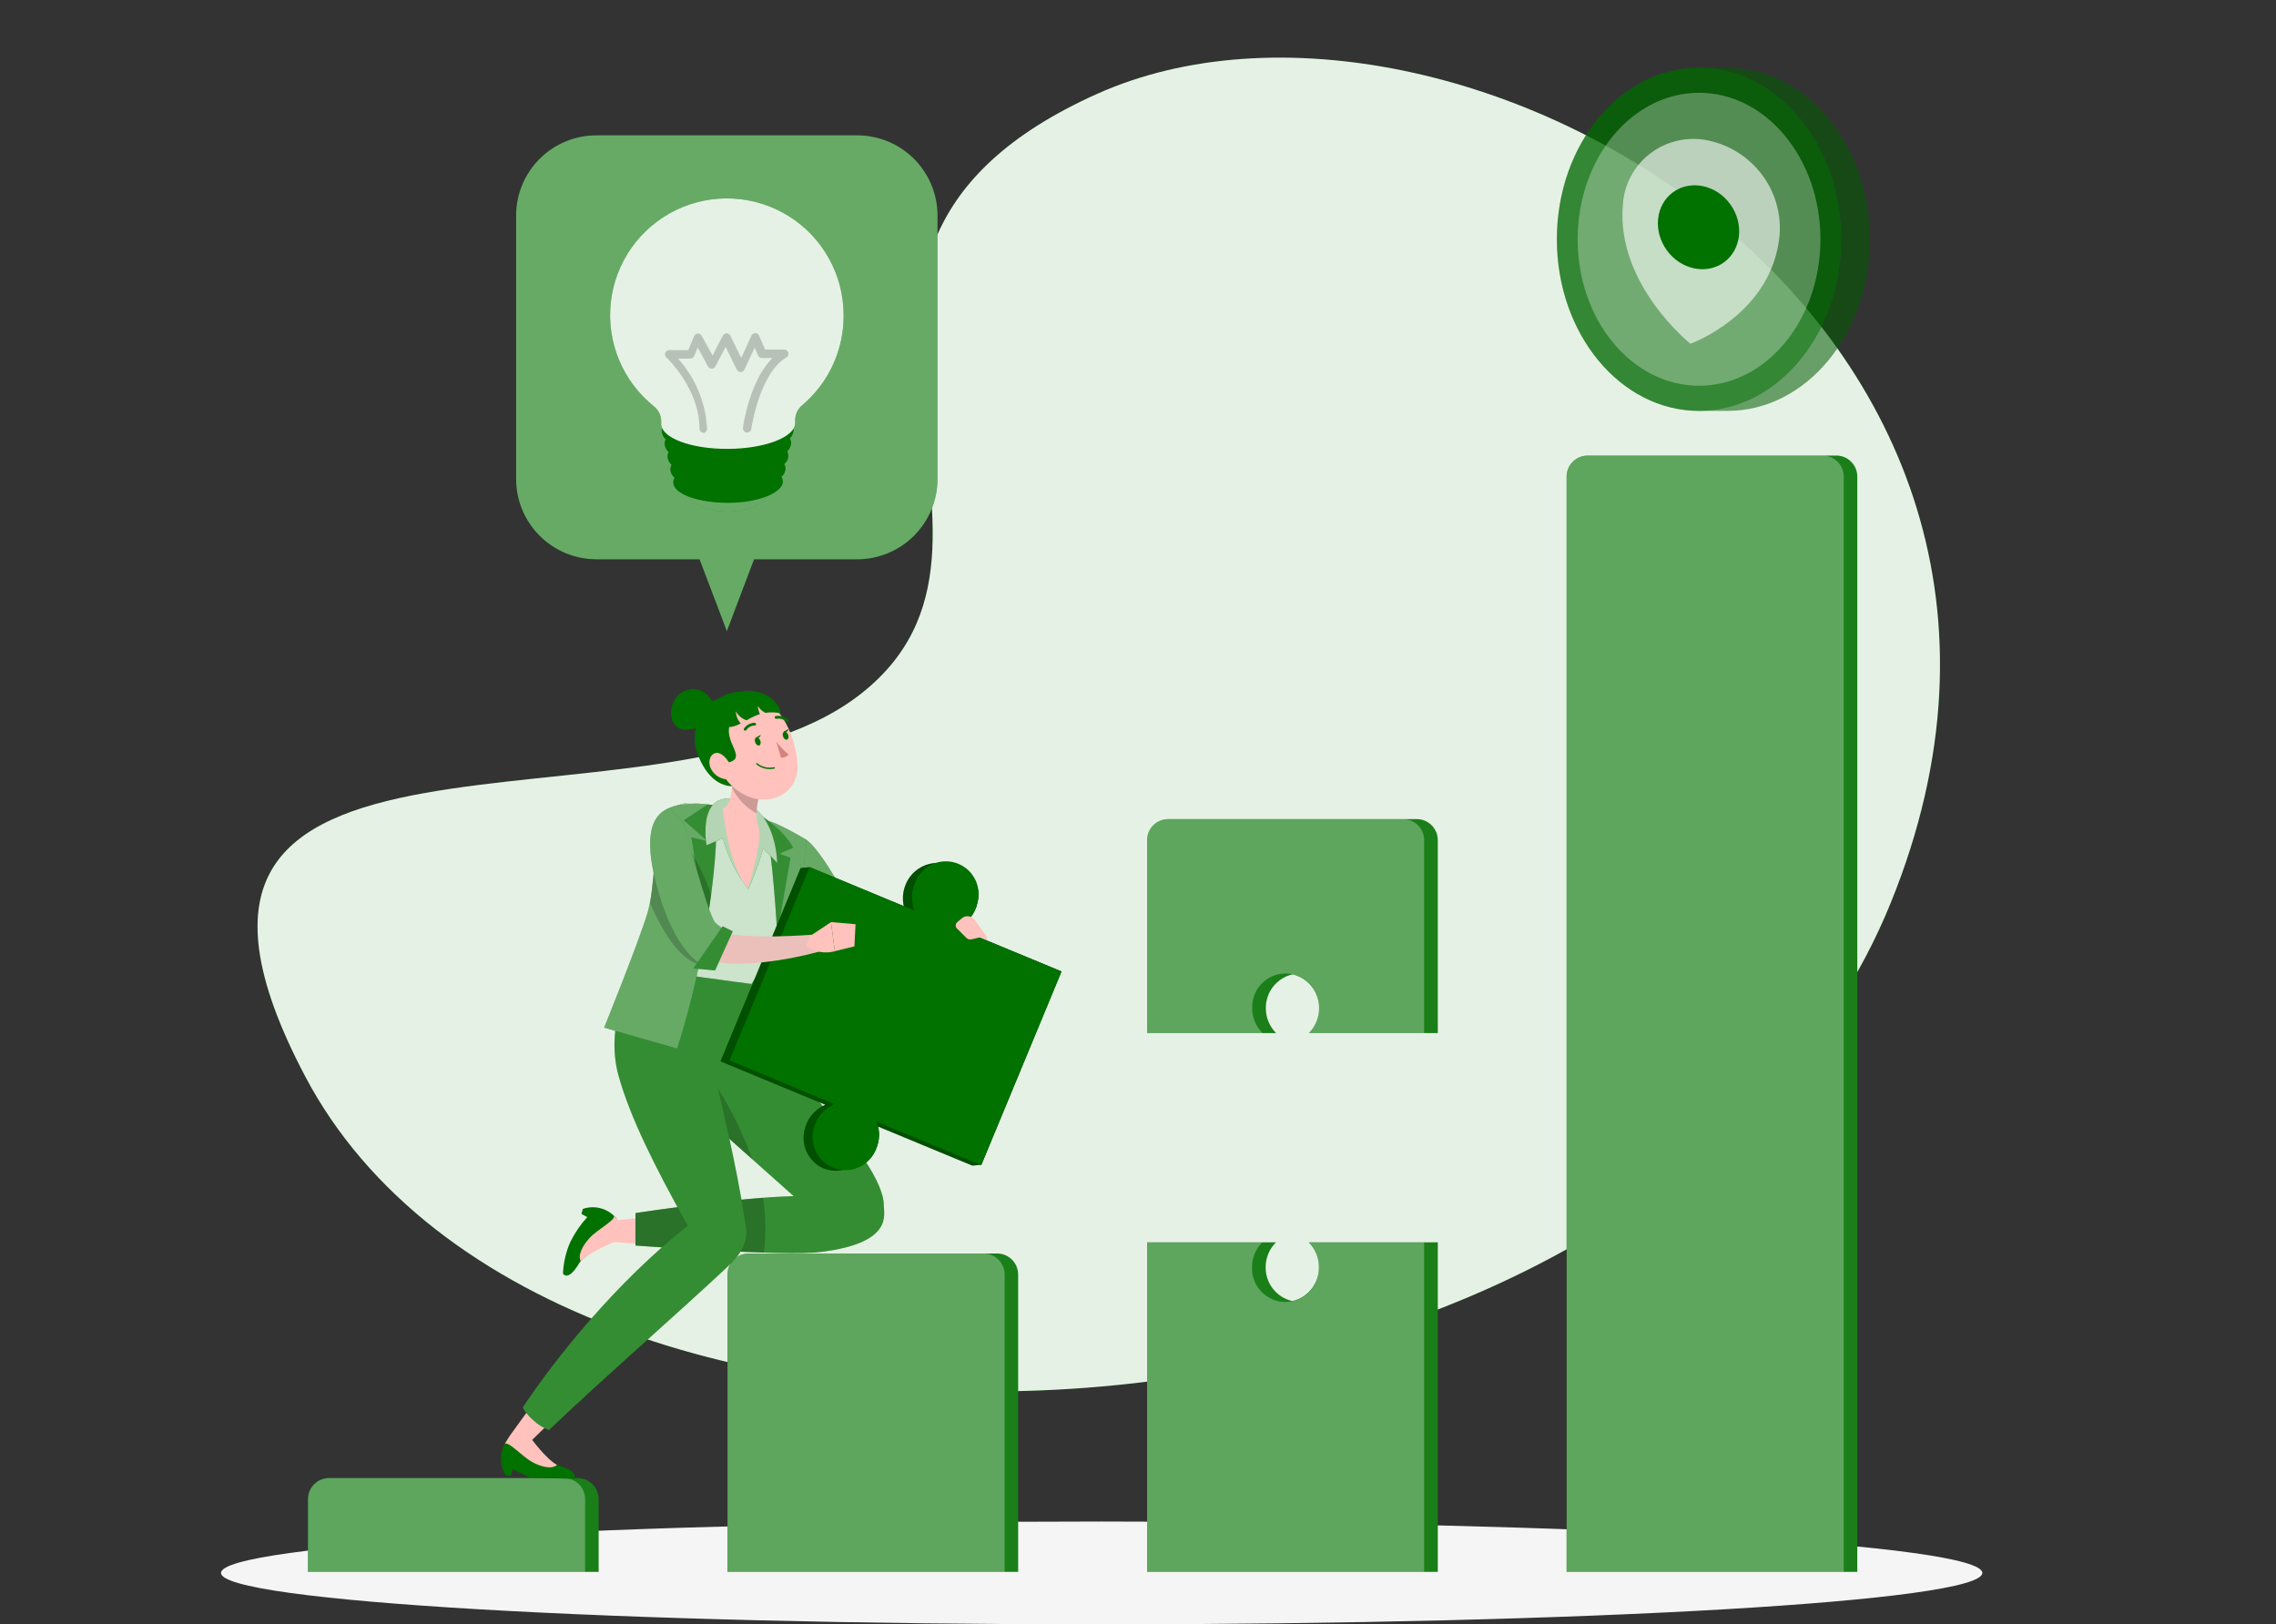
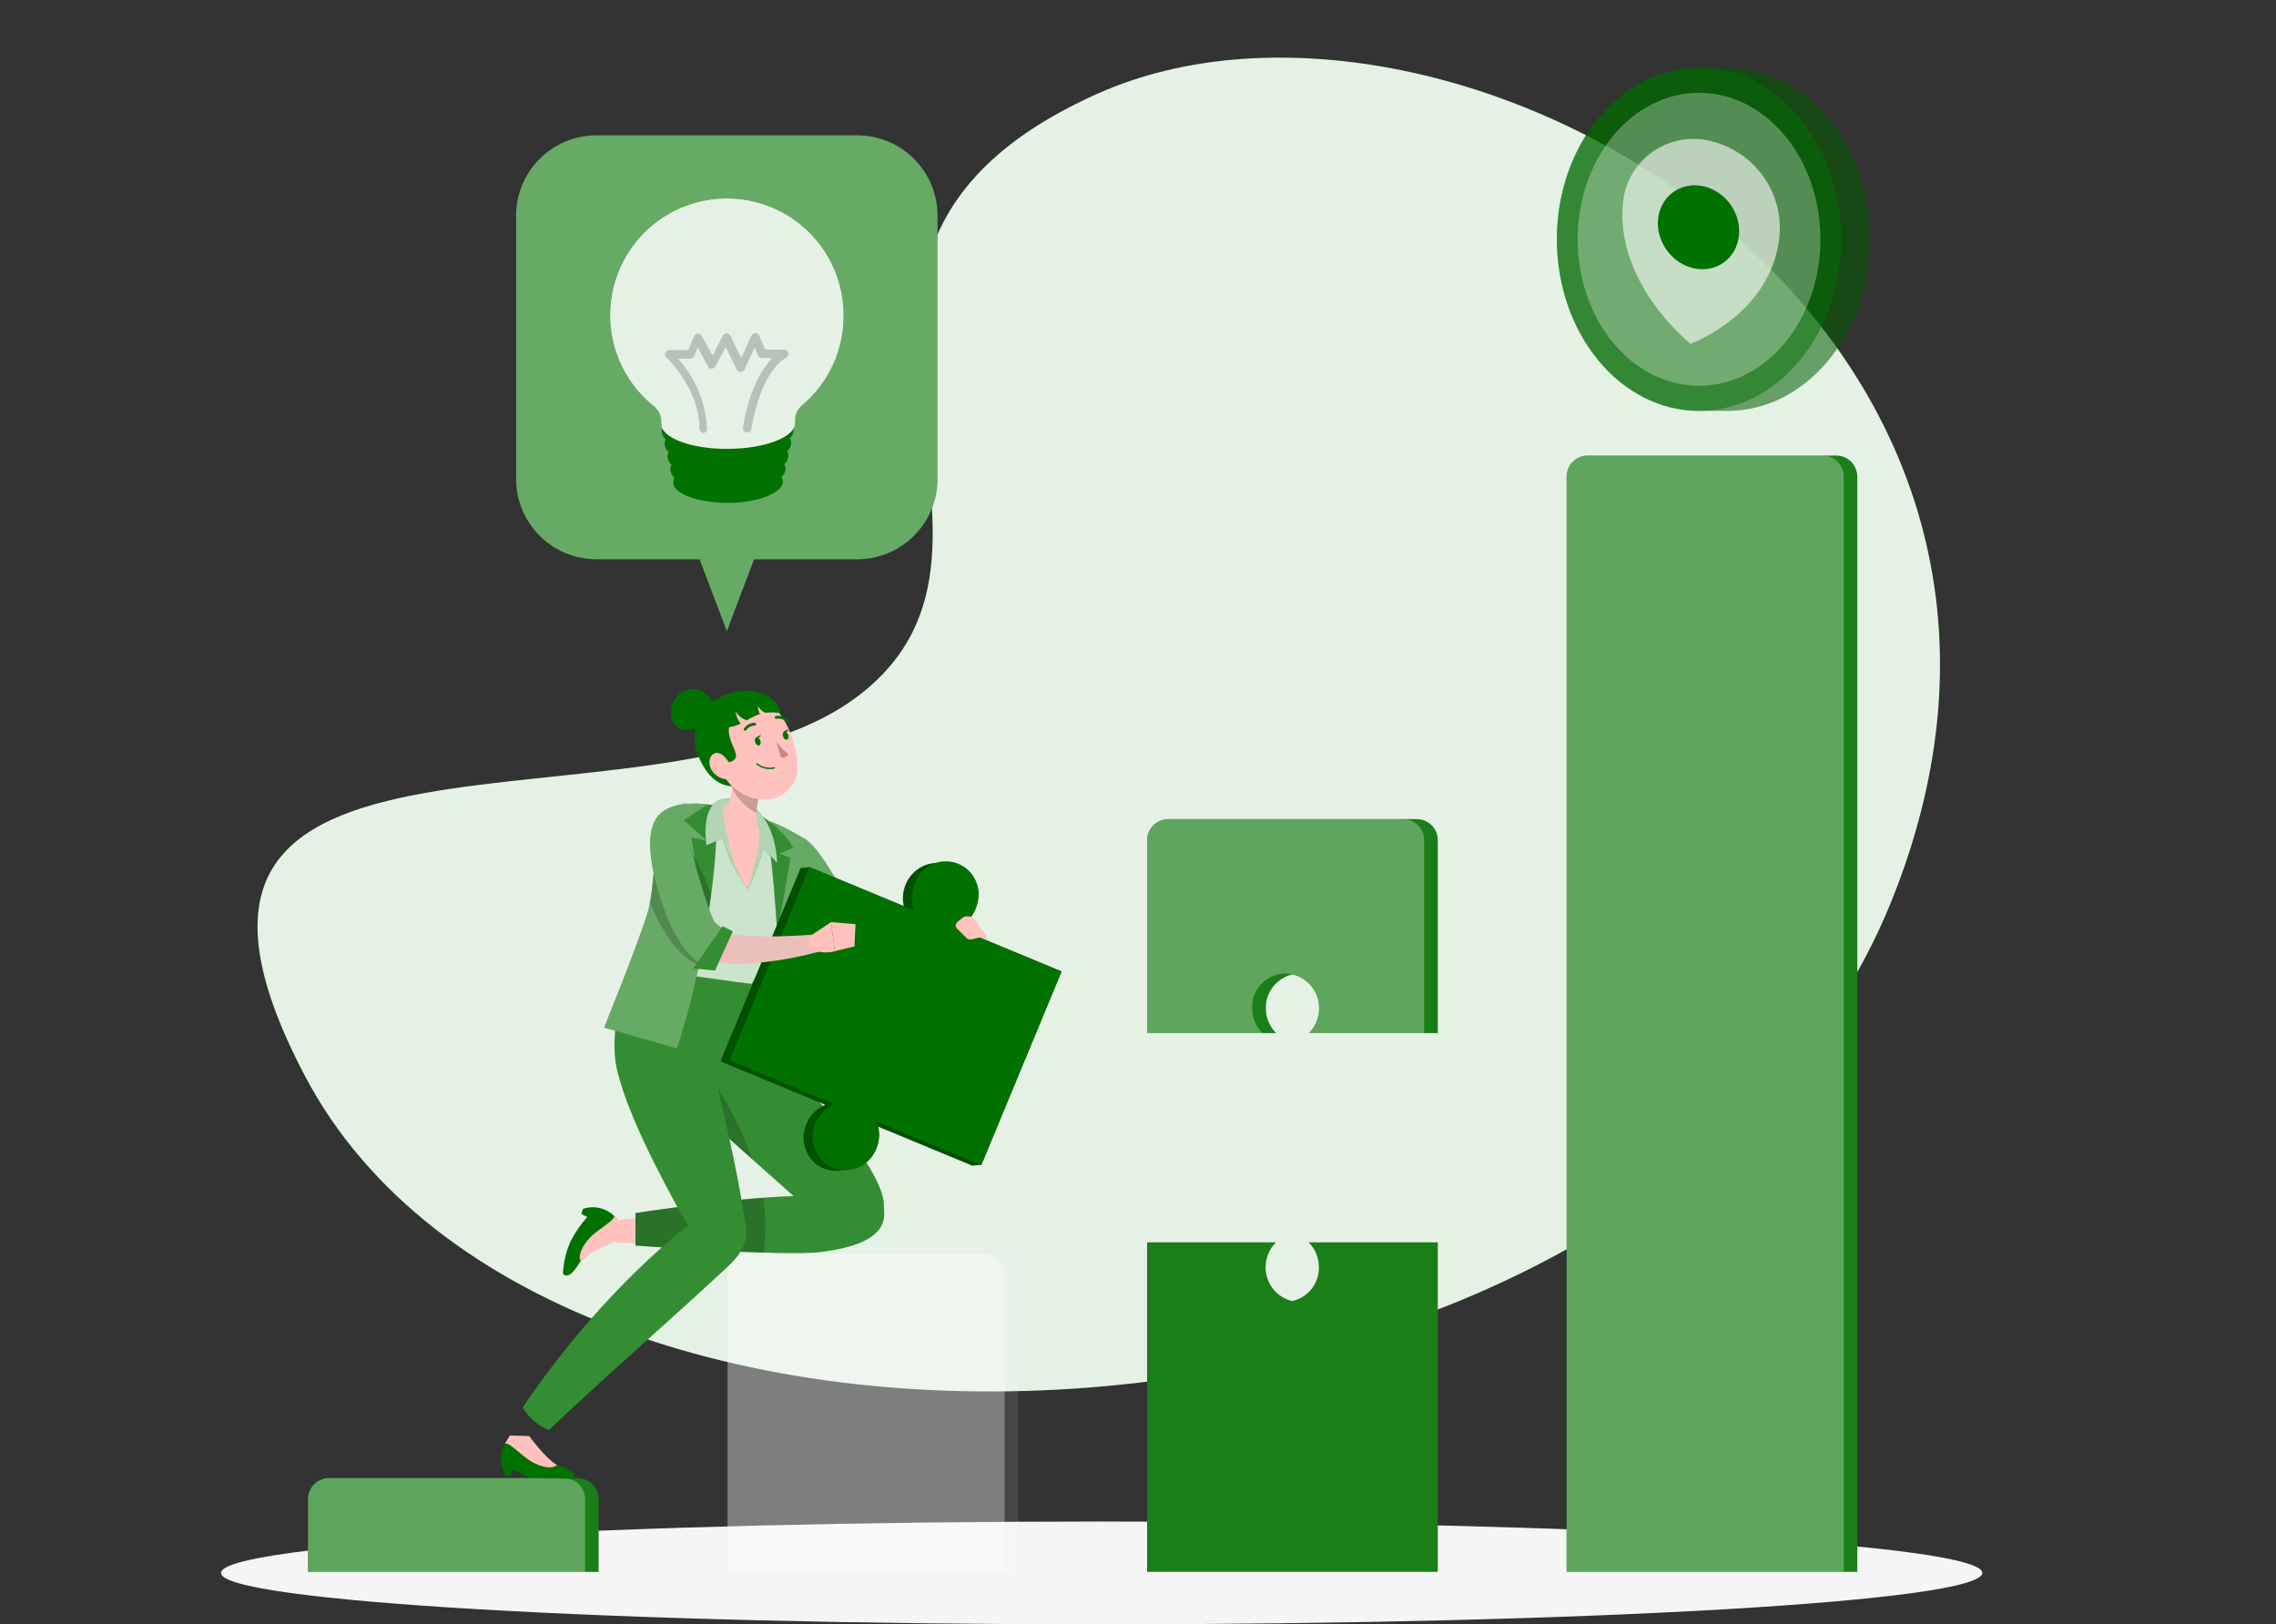
<svg xmlns="http://www.w3.org/2000/svg" width="269" height="192" viewBox="0 0 269 192" fill="none">
  <rect x="0" y="0" width="269" height="192" fill="#333333" stroke="none" />
  <path d="M129.6 11.127C87.443 30.093 125.708 63.897 101.368 82.305C77.028 100.713 10.849 79.433 36.079 127.243C65.712 183.4 195.485 175.595 223.464 106.72C251.443 37.845 171.757 -7.839 129.6 11.127Z" fill="#017100" />
  <path opacity="0.9" d="M129.6 11.127C87.443 30.093 125.708 63.897 101.368 82.305C77.028 100.713 10.849 79.433 36.079 127.243C65.712 183.4 195.485 175.595 223.464 106.72C251.443 37.845 171.757 -7.839 129.6 11.127Z" fill="white" />
  <path d="M130.207 192C187.691 192 234.292 189.279 234.292 185.923C234.292 182.567 187.691 179.846 130.207 179.846C72.722 179.846 26.121 182.567 26.121 185.923C26.121 189.279 72.722 192 130.207 192Z" fill="#F5F5F5" />
  <path d="M217.011 53.848H187.647C186.986 53.848 186.353 54.11 185.886 54.577C185.418 55.044 185.156 55.678 185.156 56.339V185.794H219.513V56.339C219.514 56.01 219.449 55.685 219.324 55.382C219.198 55.079 219.014 54.803 218.781 54.572C218.549 54.34 218.272 54.157 217.969 54.033C217.665 53.908 217.339 53.846 217.011 53.848Z" fill="#017100" />
  <path opacity="0.1" d="M217.011 53.848H187.647C186.986 53.848 186.353 54.11 185.886 54.577C185.418 55.044 185.156 55.678 185.156 56.339V185.794H219.513V56.339C219.514 56.01 219.449 55.685 219.324 55.382C219.198 55.079 219.014 54.803 218.781 54.572C218.549 54.34 218.272 54.157 217.969 54.033C217.665 53.908 217.339 53.846 217.011 53.848Z" fill="white" />
  <path opacity="0.3" d="M187.647 53.848H215.422C216.083 53.848 216.716 54.11 217.184 54.578C217.651 55.045 217.913 55.678 217.913 56.339V185.794H185.167V56.339C185.167 55.68 185.428 55.048 185.892 54.581C186.357 54.114 186.988 53.851 187.647 53.848Z" fill="white" />
  <path d="M167.43 96.821H138.044C137.387 96.826 136.759 97.091 136.297 97.558C135.834 98.025 135.575 98.655 135.575 99.312V122.111H150.821C150.434 121.725 150.128 121.266 149.919 120.761C149.711 120.256 149.605 119.715 149.608 119.169C149.597 118.243 149.903 117.34 150.477 116.613C151.05 115.885 151.856 115.376 152.759 115.17C153.661 115.376 154.466 115.885 155.039 116.613C155.611 117.341 155.917 118.243 155.905 119.169C155.908 119.715 155.803 120.256 155.595 120.761C155.388 121.266 155.083 121.725 154.697 122.111H169.932V99.312C169.933 98.984 169.868 98.658 169.743 98.355C169.617 98.052 169.433 97.777 169.2 97.545C168.967 97.313 168.691 97.13 168.388 97.006C168.084 96.882 167.758 96.819 167.43 96.821Z" fill="#017100" />
  <path d="M156.286 146.848H154.675C155.061 147.234 155.366 147.693 155.574 148.198C155.781 148.703 155.886 149.244 155.883 149.789C155.895 150.715 155.59 151.617 155.017 152.345C154.445 153.073 153.64 153.583 152.737 153.789C151.834 153.583 151.029 153.073 150.455 152.346C149.882 151.618 149.575 150.716 149.586 149.789C149.584 149.243 149.69 148.702 149.898 148.197C150.106 147.692 150.413 147.233 150.799 146.848H135.575V185.794H169.932V146.848H156.286Z" fill="#017100" />
  <path opacity="0.1" d="M167.43 96.821H138.044C137.387 96.826 136.759 97.091 136.297 97.558C135.834 98.025 135.575 98.655 135.575 99.312V122.111H150.821C150.434 121.725 150.128 121.266 149.919 120.761C149.711 120.256 149.605 119.715 149.608 119.169C149.597 118.243 149.903 117.34 150.477 116.613C151.05 115.885 151.856 115.376 152.759 115.17C153.661 115.376 154.466 115.885 155.039 116.613C155.611 117.341 155.917 118.243 155.905 119.169C155.908 119.715 155.803 120.256 155.595 120.761C155.388 121.266 155.083 121.725 154.697 122.111H169.932V99.312C169.933 98.984 169.868 98.658 169.743 98.355C169.617 98.052 169.433 97.777 169.2 97.545C168.967 97.313 168.691 97.13 168.388 97.006C168.084 96.882 167.758 96.819 167.43 96.821Z" fill="white" />
  <path opacity="0.1" d="M156.286 146.848H154.675C155.061 147.234 155.366 147.693 155.574 148.198C155.781 148.703 155.886 149.244 155.883 149.789C155.895 150.715 155.59 151.617 155.017 152.345C154.445 153.073 153.64 153.583 152.737 153.789C151.834 153.583 151.029 153.073 150.455 152.346C149.882 151.618 149.575 150.716 149.586 149.789C149.584 149.243 149.69 148.702 149.898 148.197C150.106 147.692 150.413 147.233 150.799 146.848H135.575V185.794H169.932V146.848H156.286Z" fill="white" />
-   <path opacity="0.3" d="M154.675 146.848C155.061 147.234 155.366 147.693 155.574 148.198C155.781 148.703 155.886 149.244 155.883 149.789C155.903 150.321 155.815 150.851 155.625 151.348C155.435 151.844 155.147 152.298 154.778 152.681C154.409 153.064 153.966 153.368 153.477 153.576C152.988 153.784 152.461 153.892 151.929 153.892C151.398 153.892 150.871 153.784 150.382 153.576C149.892 153.368 149.45 153.064 149.081 152.681C148.712 152.298 148.424 151.844 148.234 151.348C148.044 150.851 147.956 150.321 147.976 149.789C147.973 149.243 148.079 148.702 148.287 148.197C148.496 147.692 148.802 147.233 149.189 146.848H135.575V185.794H168.321V146.848H154.675Z" fill="white" />
  <path opacity="0.3" d="M135.575 99.312V122.111H149.21C148.824 121.725 148.517 121.266 148.309 120.761C148.101 120.256 147.995 119.715 147.997 119.169C147.978 118.637 148.065 118.107 148.255 117.611C148.445 117.114 148.733 116.66 149.102 116.278C149.471 115.895 149.914 115.59 150.403 115.382C150.893 115.174 151.419 115.067 151.951 115.067C152.483 115.067 153.009 115.174 153.498 115.382C153.988 115.59 154.43 115.895 154.799 116.278C155.169 116.66 155.457 117.114 155.647 117.611C155.836 118.107 155.924 118.637 155.905 119.169C155.908 119.715 155.803 120.256 155.595 120.761C155.388 121.266 155.083 121.725 154.697 122.111H168.321V99.312C168.322 98.985 168.258 98.661 168.134 98.359C168.009 98.057 167.826 97.782 167.595 97.551C167.364 97.319 167.09 97.136 166.788 97.01C166.486 96.885 166.163 96.821 165.836 96.821H138.044C137.387 96.826 136.759 97.091 136.297 97.558C135.834 98.024 135.575 98.655 135.575 99.312Z" fill="white" />
  <path d="M101.321 16H70.495C69.249 15.998 68.014 16.242 66.862 16.718C65.71 17.194 64.664 17.892 63.782 18.773C62.9 19.654 62.2 20.7 61.723 21.851C61.246 23.003 61 24.237 61 25.483V56.612C61 59.128 61.999 61.541 63.777 63.322C65.555 65.102 67.967 66.104 70.483 66.107H82.682L85.908 74.596L89.121 66.107H101.321C103.837 66.104 106.249 65.102 108.027 63.322C109.805 61.541 110.804 59.128 110.804 56.612V25.459C110.797 22.948 109.795 20.542 108.018 18.769C106.24 16.996 103.832 16 101.321 16Z" fill="#017100" />
  <path opacity="0.4" d="M101.321 16H70.495C69.249 15.998 68.014 16.242 66.862 16.718C65.71 17.194 64.664 17.892 63.782 18.773C62.9 19.654 62.2 20.7 61.723 21.851C61.246 23.003 61 24.237 61 25.483V56.612C61 59.128 61.999 61.541 63.777 63.322C65.555 65.102 67.967 66.104 70.483 66.107H82.682L85.908 74.596L89.121 66.107H101.321C103.837 66.104 106.249 65.102 108.027 63.322C109.805 61.541 110.804 59.128 110.804 56.612V25.459C110.797 22.948 109.795 20.542 108.018 18.769C106.24 16.996 103.832 16 101.321 16Z" fill="white" />
  <path d="M86.061 60.473C88.894 60.453 91.181 59.078 91.169 57.404C91.156 55.73 88.85 54.389 86.017 54.41C83.184 54.431 80.898 55.805 80.91 57.479C80.922 59.154 83.229 60.494 86.061 60.473Z" fill="#017100" />
  <path opacity="0.4" d="M86.061 60.473C88.894 60.453 91.181 59.078 91.169 57.404C91.156 55.73 88.85 54.389 86.017 54.41C83.184 54.431 80.898 55.805 80.91 57.479C80.922 59.154 83.229 60.494 86.061 60.473Z" fill="white" />
  <path d="M93.353 51.822C93.626 51.556 93.787 51.196 93.802 50.815C93.802 49.178 90.285 47.868 85.98 47.905C81.675 47.941 78.195 49.287 78.207 50.936C78.228 51.315 78.393 51.671 78.668 51.931C78.592 52.094 78.551 52.272 78.547 52.452C78.556 52.639 78.602 52.823 78.683 52.992C78.765 53.16 78.879 53.311 79.02 53.434C78.935 53.6 78.889 53.782 78.886 53.968C78.898 54.156 78.947 54.339 79.03 54.508C79.114 54.676 79.23 54.827 79.371 54.95C79.275 55.116 79.225 55.304 79.226 55.496C79.239 55.683 79.289 55.865 79.375 56.032C79.46 56.199 79.579 56.347 79.723 56.466C79.625 56.632 79.571 56.819 79.566 57.012C79.566 58.382 82.488 59.437 86.065 59.437C89.643 59.437 92.541 58.224 92.529 56.915C92.525 56.721 92.466 56.531 92.359 56.369C92.504 56.251 92.622 56.103 92.706 55.936C92.789 55.769 92.836 55.586 92.844 55.399C92.846 55.206 92.792 55.016 92.686 54.853C92.913 54.684 93.073 54.441 93.139 54.167C93.206 53.892 93.174 53.603 93.05 53.35C93.326 53.089 93.49 52.733 93.511 52.355C93.501 52.168 93.447 51.985 93.353 51.822Z" fill="#017100" />
  <path d="M99.708 37.197C99.698 34.865 99.099 32.574 97.964 30.537C96.83 28.499 95.198 26.783 93.22 25.547C91.243 24.312 88.985 23.598 86.656 23.471C84.328 23.345 82.006 23.81 79.906 24.824C77.806 25.838 75.998 27.368 74.65 29.27C73.301 31.172 72.457 33.385 72.195 35.702C71.933 38.019 72.263 40.364 73.153 42.52C74.043 44.675 75.465 46.569 77.286 48.026C77.578 48.259 77.809 48.559 77.959 48.902C78.109 49.244 78.173 49.617 78.147 49.99C78.141 50.026 78.141 50.063 78.147 50.099C78.147 51.761 81.712 53.095 86.09 53.058C90.467 53.022 93.996 51.652 93.984 49.978V49.869C93.951 49.496 94.011 49.121 94.157 48.777C94.302 48.432 94.53 48.129 94.821 47.892C96.373 46.58 97.616 44.94 98.46 43.091C99.305 41.242 99.731 39.229 99.708 37.197Z" fill="#017100" />
  <path opacity="0.9" d="M99.708 37.197C99.698 34.865 99.099 32.574 97.964 30.537C96.83 28.499 95.198 26.783 93.22 25.547C91.243 24.312 88.985 23.598 86.656 23.471C84.328 23.345 82.006 23.81 79.906 24.824C77.806 25.838 75.998 27.368 74.65 29.27C73.301 31.172 72.457 33.385 72.195 35.702C71.933 38.019 72.263 40.364 73.153 42.52C74.043 44.675 75.465 46.569 77.286 48.026C77.578 48.259 77.809 48.559 77.959 48.902C78.109 49.244 78.173 49.617 78.147 49.99C78.141 50.026 78.141 50.063 78.147 50.099C78.147 51.761 81.712 53.095 86.09 53.058C90.467 53.022 93.996 51.652 93.984 49.978V49.869C93.951 49.496 94.011 49.121 94.157 48.777C94.302 48.432 94.53 48.129 94.821 47.892C96.373 46.58 97.616 44.94 98.46 43.091C99.305 41.242 99.731 39.229 99.708 37.197Z" fill="white" />
  <g opacity="0.2">
    <path d="M83.167 51.154C83.035 51.154 82.909 51.102 82.816 51.009C82.722 50.916 82.67 50.789 82.67 50.657C82.67 45.904 78.777 42.266 78.741 42.229C78.672 42.16 78.625 42.073 78.605 41.978C78.586 41.882 78.594 41.783 78.63 41.693C78.667 41.602 78.729 41.525 78.809 41.469C78.888 41.414 78.983 41.383 79.08 41.38H81.348L82.039 39.731C82.073 39.645 82.13 39.57 82.206 39.516C82.281 39.462 82.371 39.431 82.464 39.428C82.557 39.42 82.651 39.44 82.733 39.485C82.815 39.531 82.882 39.599 82.924 39.683L84.222 42.023L85.435 39.658C85.482 39.581 85.548 39.516 85.626 39.469C85.704 39.423 85.793 39.396 85.883 39.392C85.974 39.398 86.061 39.427 86.137 39.476C86.213 39.525 86.276 39.592 86.32 39.671L87.605 42.314L88.818 39.658C88.859 39.574 88.923 39.502 89.002 39.451C89.081 39.4 89.173 39.371 89.267 39.367C89.362 39.371 89.455 39.401 89.535 39.454C89.614 39.508 89.677 39.583 89.715 39.671L90.431 41.32H92.698C92.806 41.321 92.91 41.357 92.996 41.423C93.081 41.489 93.143 41.58 93.171 41.684C93.201 41.788 93.195 41.898 93.156 41.999C93.116 42.1 93.045 42.185 92.953 42.241C89.715 44.157 88.806 50.669 88.794 50.73C88.767 50.852 88.695 50.96 88.593 51.032C88.491 51.103 88.365 51.134 88.241 51.117C88.117 51.1 88.004 51.037 87.924 50.941C87.845 50.844 87.805 50.721 87.811 50.597C87.811 50.342 88.588 45.043 91.28 42.326H90.067C89.97 42.33 89.874 42.303 89.792 42.252C89.71 42.2 89.645 42.124 89.606 42.035L89.194 41.089L87.981 43.697C87.94 43.781 87.876 43.851 87.797 43.901C87.718 43.95 87.626 43.976 87.533 43.975C87.44 43.973 87.349 43.946 87.27 43.897C87.191 43.848 87.127 43.779 87.084 43.697L85.762 41.005L84.549 43.321C84.506 43.398 84.443 43.463 84.366 43.508C84.289 43.552 84.202 43.576 84.113 43.575C83.931 43.575 83.761 43.478 83.676 43.321L82.464 41.077L82.051 42.084C82.012 42.173 81.947 42.249 81.866 42.303C81.784 42.357 81.688 42.386 81.591 42.387H80.135C82.206 44.675 83.419 47.611 83.567 50.694C83.567 50.823 83.516 50.948 83.426 51.041C83.335 51.134 83.212 51.188 83.082 51.191L83.167 51.154Z" fill="black" />
  </g>
  <path d="M68.268 174.709H38.887C38.559 174.708 38.235 174.772 37.932 174.898C37.629 175.023 37.354 175.207 37.122 175.439C36.891 175.671 36.708 175.946 36.583 176.25C36.458 176.553 36.395 176.877 36.396 177.205V185.794H70.753V177.205C70.755 176.878 70.691 176.554 70.567 176.251C70.443 175.948 70.26 175.673 70.029 175.441C69.798 175.209 69.523 175.025 69.221 174.899C68.919 174.774 68.595 174.709 68.268 174.709Z" fill="#017100" />
  <path opacity="0.1" d="M68.268 174.709H38.887C38.559 174.708 38.235 174.772 37.932 174.898C37.629 175.023 37.354 175.207 37.122 175.439C36.891 175.671 36.708 175.946 36.583 176.25C36.458 176.553 36.395 176.877 36.396 177.205V185.794H70.753V177.205C70.755 176.878 70.691 176.554 70.567 176.251C70.443 175.948 70.26 175.673 70.029 175.441C69.798 175.209 69.523 175.025 69.221 174.899C68.919 174.774 68.595 174.709 68.268 174.709Z" fill="white" />
  <path opacity="0.3" d="M38.887 174.709H66.662C67.323 174.709 67.957 174.971 68.424 175.439C68.891 175.906 69.153 176.539 69.153 177.2V185.794H36.407V177.205C36.406 176.546 36.666 175.912 37.131 175.444C37.596 174.976 38.227 174.712 38.887 174.709Z" fill="white" />
-   <path d="M117.86 148.163H88.463C88.136 148.163 87.813 148.228 87.511 148.353C87.209 148.478 86.934 148.662 86.704 148.893C86.473 149.124 86.29 149.399 86.165 149.701C86.041 150.003 85.977 150.327 85.978 150.654V185.795H120.334V150.632C120.329 149.978 120.066 149.353 119.603 148.891C119.14 148.429 118.514 148.167 117.86 148.163Z" fill="#017100" />
  <path opacity="0.1" d="M117.86 148.163H88.463C88.136 148.163 87.813 148.228 87.511 148.353C87.209 148.478 86.934 148.662 86.704 148.893C86.473 149.124 86.29 149.399 86.165 149.701C86.041 150.003 85.977 150.327 85.978 150.654V185.795H120.334V150.632C120.329 149.978 120.066 149.353 119.603 148.891C119.14 148.429 118.514 148.167 117.86 148.163Z" fill="white" />
  <path opacity="0.3" d="M88.463 148.163H116.249C116.91 148.163 117.543 148.426 118.01 148.893C118.478 149.36 118.74 149.993 118.74 150.654V185.795H85.994V150.632C85.999 149.979 86.261 149.354 86.723 148.893C87.185 148.431 87.81 148.169 88.463 148.163Z" fill="white" />
  <path d="M95.264 99.247C97.294 100.52 101.116 108.169 101.116 108.169L97.75 110.778L93.165 105.603L95.264 99.247Z" fill="#017100" />
  <path opacity="0.4" d="M101.116 108.169L97.75 110.778L95.216 107.955L93.165 105.603L93.917 103.354L95.291 99.247C97.294 100.52 101.116 108.169 101.116 108.169Z" fill="white" />
  <path opacity="0.2" d="M95.216 107.955L93.165 105.603L93.917 103.354C94.562 104.819 95 106.368 95.216 107.955Z" fill="black" />
  <path d="M91.432 124.167L77.522 122.148L79.015 106.956L93.133 108.502L91.432 124.167Z" fill="#017100" />
  <path opacity="0.3" d="M91.432 124.167L77.522 122.148L79.015 106.956L93.133 108.502L91.432 124.167Z" fill="white" />
  <path d="M71.628 146.751L82.563 147.508L82.316 143.262L70.501 144.47" fill="#FFC2BC" />
  <path d="M68.885 142.897L68.719 143.493L69.406 143.863C68.62 144.732 67.955 145.704 67.43 146.751C66.893 147.946 66.59 149.232 66.539 150.541C66.539 150.541 67.108 151.556 68.418 149.371C68.481 149.265 68.555 149.166 68.638 149.076C69.594 148.002 72.101 146.757 72.101 146.757L72.884 144.029C72.78 143.912 72.669 143.801 72.552 143.697C72.073 143.239 71.478 142.923 70.831 142.782C70.184 142.64 69.511 142.68 68.885 142.897Z" fill="#017100" />
  <path d="M72.551 143.697C72.847 144.175 70.619 145.307 69.674 146.338C68.837 147.256 68.257 148.389 68.643 149.081C69.599 148.007 72.745 146.741 72.745 146.741L73.373 144.55C73.373 144.55 72.766 143.922 72.551 143.697Z" fill="#FFC2BC" />
  <path d="M88.823 116.302L90.363 123.415C90.363 123.415 104.519 137.137 104.46 142.473C104.46 143.578 105.588 146.939 96.982 147.986C92.639 148.523 75.107 147.224 75.107 147.224V143.385C75.107 143.385 87.276 141.512 93.81 141.388L79.385 128.537L74.522 122.347L78.279 113.699L88.823 116.302Z" fill="#017100" />
  <path opacity="0.2" d="M96.982 147.986C94.747 148.142 92.504 148.164 90.267 148.05C83.631 147.852 75.107 147.224 75.107 147.224V143.385C75.107 143.385 83.588 142.081 90.191 141.576C91.501 141.479 92.731 141.41 93.81 141.388L88.898 137.013L79.385 128.537L77.522 126.164L74.522 122.347L78.279 113.699L88.839 116.313L90.379 123.426C90.379 123.426 104.535 137.147 104.476 142.483C104.439 143.578 105.588 146.939 96.982 147.986Z" fill="white" />
  <path opacity="0.2" d="M79.385 128.526L77.522 126.153L81.082 123.952C81.082 123.952 85.72 128.113 88.898 137.002L79.385 128.526Z" fill="black" />
  <path opacity="0.2" d="M90.267 148.05C83.632 147.852 75.107 147.224 75.107 147.224V143.385C75.107 143.385 83.588 142.081 90.192 141.576C90.516 143.72 90.542 145.899 90.267 148.05Z" fill="black" />
  <path d="M59.786 174.425H60.403L60.596 173.668L62.609 174.65L67.774 174.8C67.774 174.8 68.617 174 66.163 173.27C66.043 173.232 65.927 173.183 65.814 173.125C64.521 172.471 62.717 170.339 62.717 170.339L59.882 170.259C59.465 170.866 59.233 171.581 59.213 172.317C59.193 173.053 59.386 173.78 59.77 174.408L59.786 174.425Z" fill="#017100" />
  <path d="M59.657 170.678C60.044 170.27 61.692 172.154 62.921 172.825C63.995 173.41 65.261 173.695 65.831 173.147C64.537 172.492 62.556 169.749 62.556 169.749L60.274 169.679C60.274 169.679 59.797 170.415 59.657 170.678Z" fill="#FFC2BC" />
-   <path d="M62.733 170.355L70.576 162.706L67.248 160.059L60.274 169.674" fill="#FFC2BC" />
  <path d="M88.066 144.459C87.121 138.071 85.188 129.873 83.578 123.523L82.853 115.47L75.107 114.134C75.107 114.134 71.349 120.785 73.083 127.066C74.414 131.951 77.377 137.888 81.28 144.872C72.761 151.658 65.75 160.408 61.772 166.383C62.093 166.926 62.498 167.413 62.974 167.827C63.521 168.355 64.169 168.766 64.88 169.035C71.134 163.055 79.697 155.614 85.731 149.972C87.749 148.152 88.57 146.638 88.066 144.459Z" fill="#017100" />
  <path opacity="0.2" d="M88.066 144.459C87.121 138.071 85.188 129.873 83.578 123.523L82.853 115.47L75.107 114.134C75.107 114.134 71.349 120.785 73.083 127.066C74.414 131.951 77.377 137.888 81.28 144.872C72.761 151.658 65.75 160.408 61.772 166.383C62.093 166.926 62.498 167.413 62.974 167.827C63.521 168.355 64.169 168.766 64.88 169.035C71.134 163.055 79.697 155.614 85.731 149.972C87.749 148.152 88.57 146.638 88.066 144.459Z" fill="white" />
  <path d="M95.264 99.247C95.264 99.247 94.084 108.776 88.823 116.302C88.823 116.302 77.603 114.891 75.107 114.155C76.658 109.56 77.587 106.489 78.231 97.868C78.387 95.79 80.271 94.593 82.327 94.964C84.35 95.102 86.347 95.499 88.27 96.145C90.66 97.04 92.996 98.077 95.264 99.247Z" fill="#017100" />
-   <path opacity="0.8" d="M95.264 99.247C94.912 101.629 94.363 103.978 93.622 106.269C92.528 109.833 90.91 113.214 88.823 116.302C88.823 116.302 77.603 114.891 75.101 114.155C75.397 113.291 75.67 112.48 75.917 111.675C76.778 108.947 77.375 106.143 77.7 103.3C77.877 101.958 78.022 100.439 78.172 98.684C78.172 98.421 78.21 98.147 78.231 97.873C78.387 95.79 80.271 94.593 82.327 94.963C82.617 95.017 83.234 95.028 84.206 95.168C84.297 95.168 84.383 95.168 84.469 95.2C85.758 95.409 87.029 95.719 88.27 96.129C88.892 96.327 89.628 96.617 90.417 96.944C92.725 97.943 95.264 99.247 95.264 99.247Z" fill="white" />
+   <path opacity="0.8" d="M95.264 99.247C94.912 101.629 94.363 103.978 93.622 106.269C92.528 109.833 90.91 113.214 88.823 116.302C88.823 116.302 77.603 114.891 75.101 114.155C75.397 113.291 75.67 112.48 75.917 111.675C76.778 108.947 77.375 106.143 77.7 103.3C77.877 101.958 78.022 100.439 78.172 98.684C78.172 98.421 78.21 98.147 78.231 97.873C78.387 95.79 80.271 94.593 82.327 94.963C82.617 95.017 83.234 95.028 84.206 95.168C84.297 95.168 84.383 95.168 84.469 95.2C85.758 95.409 87.029 95.719 88.27 96.129C92.725 97.943 95.264 99.247 95.264 99.247Z" fill="white" />
  <path d="M83.98 105.63C83.841 106.817 83.68 108.078 83.47 109.42C83.438 109.613 83.417 109.721 83.417 109.721C83.202 111.084 82.939 112.523 82.628 114.015C81.938 117.367 81.069 120.678 80.024 123.936L71.403 121.467C71.403 121.467 75.531 111.267 76.529 107.901C76.644 107.513 76.737 107.118 76.808 106.72C77.174 104.787 77.313 102.243 77.528 100.09C77.71 98.265 77.952 96.714 78.43 96.048C79.299 94.84 82.187 94.974 83.632 95.092H83.685C83.927 95.092 84.125 95.141 84.26 95.162H84.469C84.581 98.659 84.418 102.159 83.98 105.63Z" fill="#017100" />
  <path d="M90.395 96.955C90.395 96.955 93.353 103.354 90.798 124.602L92.645 124.108L93.702 109.866C93.702 109.866 95.27 102.012 95.281 99.247C95.264 99.247 91.668 97.041 90.395 96.955Z" fill="#017100" />
  <path opacity="0.4" d="M83.98 105.63C83.841 106.817 83.68 108.078 83.47 109.42C83.438 109.613 83.417 109.721 83.417 109.721C83.202 111.084 82.939 112.523 82.628 114.015C81.938 117.367 81.069 120.678 80.024 123.936L71.403 121.467C71.403 121.467 75.531 111.267 76.529 107.901C76.644 107.513 76.737 107.118 76.808 106.72C77.174 104.787 77.313 102.243 77.528 100.09C77.71 98.265 77.952 96.714 78.43 96.048C79.299 94.84 82.187 94.974 83.632 95.092H83.685C83.927 95.092 84.125 95.141 84.26 95.162H84.469C84.581 98.659 84.418 102.159 83.98 105.63Z" fill="white" />
  <path opacity="0.4" d="M90.395 96.955C90.395 96.955 93.353 103.354 90.798 124.602L92.645 124.108L93.702 109.866C93.702 109.866 95.27 102.012 95.281 99.247C95.264 99.247 91.668 97.041 90.395 96.955Z" fill="white" />
  <path d="M84.04 105.807C83.814 107.509 83.583 108.867 83.503 109.447C83.471 109.64 83.449 109.748 83.449 109.748L82.118 101.513L81.721 98.979L83.632 99.43L80.819 96.955L83.632 95.108H83.685L84.26 95.178H84.469C84.936 97.868 84.48 102.474 84.04 105.807Z" fill="#017100" />
  <path d="M90.395 96.955L90.014 96.45C90.014 96.45 92.698 98.152 93.735 100.208L92.092 100.911L93.429 101.389L91.856 110.381C91.856 110.381 91.319 100.407 90.422 97.315" fill="#017100" />
  <path opacity="0.2" d="M84.04 105.807C83.814 107.509 83.583 108.867 83.503 109.447C83.471 109.64 83.449 109.748 83.449 109.748L82.118 101.513L81.721 98.979L83.632 99.43L80.819 96.955L83.632 95.108H83.685L84.26 95.178H84.469C84.936 97.868 84.48 102.474 84.04 105.807Z" fill="white" />
  <path opacity="0.2" d="M90.395 96.955L90.014 96.45C90.014 96.45 92.698 98.152 93.735 100.208L92.092 100.911L93.429 101.389L91.856 110.381C91.856 110.381 91.319 100.407 90.422 97.315" fill="white" />
  <path opacity="0.2" d="M84.039 105.807C83.814 107.509 83.583 108.867 83.503 109.447C83.47 109.64 83.449 109.748 83.449 109.748C83.234 111.111 82.971 112.55 82.66 114.042C80.137 113.264 78.156 109.828 76.841 106.747C77.206 104.814 77.345 102.27 77.56 100.117C78.822 99.58 80.244 99.269 81.082 99.967C81.517 100.416 81.879 100.93 82.155 101.491C82.88 102.824 83.503 104.209 84.018 105.636L84.039 105.807Z" fill="black" />
  <path d="M83.503 99.902C83.503 99.902 82.193 92.441 88.098 94.888C91.823 96.429 91.856 101.985 91.856 101.985L90.208 100.294C89.737 101.929 89.149 103.528 88.447 105.077C87.038 103.313 86.012 101.275 85.435 99.092L83.503 99.902Z" fill="#017100" />
  <path opacity="0.7" d="M83.503 99.902C83.503 99.902 82.193 92.441 88.098 94.888C91.823 96.429 91.856 101.985 91.856 101.985L90.208 100.294C89.737 101.929 89.149 103.528 88.447 105.077C87.038 103.313 86.012 101.275 85.435 99.092L83.503 99.902Z" fill="white" />
  <path d="M89.746 98.115C89.934 100.342 88.42 104.948 88.42 104.948C86.128 102.71 85.408 95.5 85.408 95.5C86.085 95.425 86.396 94.26 86.541 93.138C86.627 92.437 86.668 91.73 86.665 91.023L90.358 92.279C89.801 93.497 89.479 94.808 89.408 96.144C89.387 96.539 89.42 96.934 89.504 97.32C89.57 97.589 89.651 97.855 89.746 98.115Z" fill="#FFC2BC" />
  <path opacity="0.2" d="M90.358 92.279C89.801 93.497 89.479 94.808 89.408 96.144C88.164 95.461 87.159 94.414 86.525 93.144C86.611 92.442 86.652 91.736 86.649 91.029L90.358 92.279Z" fill="black" />
  <path d="M84.222 82.971C84.222 82.971 83.148 80.722 80.845 81.699C78.542 82.676 78.65 87.48 82.407 85.993C86.165 84.506 84.222 82.971 84.222 82.971Z" fill="#017100" />
  <path d="M85.569 82.783C85.569 82.783 84.265 82.219 82.885 83.824C81.506 85.43 82.445 87.298 82.805 87.099C83.164 86.9 85.752 83.798 85.569 82.783Z" fill="#017100" />
  <path d="M88.458 92.505C88.458 92.505 84.614 94.711 82.467 89.177C80.319 83.642 88.254 78.977 90.739 83.69C93.225 88.404 88.458 92.505 88.458 92.505Z" fill="#017100" />
  <path d="M84.039 87.904C85.113 91.066 85.51 92.424 87.588 93.718C90.718 95.661 94.373 93.863 94.261 90.497C94.159 87.464 92.409 82.804 88.892 82.214C88.146 82.069 87.374 82.125 86.656 82.376C85.937 82.627 85.299 83.064 84.805 83.643C84.312 84.222 83.981 84.921 83.846 85.67C83.712 86.419 83.778 87.19 84.039 87.904Z" fill="#FFC2BC" />
  <path d="M86.471 85.156C85.011 87.727 89.08 89.858 85.398 90.234C81.715 90.61 82.434 85.193 84.453 83.695C86.471 82.198 86.471 85.156 86.471 85.156Z" fill="#017100" />
  <path d="M84.448 83.733C85.226 85.88 85.666 86.417 87.55 85.521C87.193 85.118 86.986 84.604 86.965 84.066C87.235 84.578 87.696 84.964 88.248 85.14C88.743 84.837 89.268 84.589 89.816 84.399C89.666 84.106 89.585 83.783 89.58 83.454C89.787 83.8 90.091 84.078 90.455 84.254C91.062 84.172 91.678 84.19 92.28 84.308C91.931 81.956 87.609 80.04 84.448 83.733Z" fill="#017100" />
  <path d="M89.241 87.706C89.322 87.974 89.526 88.162 89.703 88.119C89.88 88.076 89.955 87.834 89.875 87.582C89.794 87.33 89.59 87.126 89.413 87.163C89.236 87.201 89.166 87.432 89.241 87.706Z" fill="#017100" />
  <path d="M92.537 87.019C92.613 87.287 92.822 87.475 92.994 87.432C93.166 87.389 93.246 87.147 93.166 86.895C93.085 86.643 92.881 86.439 92.709 86.476C92.537 86.514 92.457 86.756 92.537 87.019Z" fill="#017100" />
  <path d="M92.629 86.481L93.214 86.154C93.214 86.154 93.042 86.75 92.629 86.481Z" fill="#017100" />
  <path d="M91.754 87.668C92.171 88.234 92.66 88.743 93.209 89.182C93.098 89.31 92.96 89.412 92.805 89.478C92.649 89.545 92.481 89.576 92.312 89.569L91.754 87.668Z" fill="#D4827D" />
  <path d="M91.072 90.905C91.225 90.898 91.378 90.878 91.528 90.846C91.538 90.844 91.548 90.839 91.556 90.833C91.564 90.827 91.571 90.819 91.576 90.81C91.581 90.8 91.584 90.79 91.585 90.78C91.586 90.77 91.585 90.759 91.582 90.749C91.58 90.738 91.576 90.728 91.57 90.718C91.563 90.709 91.555 90.7 91.545 90.694C91.536 90.688 91.525 90.684 91.514 90.683C91.502 90.681 91.491 90.682 91.48 90.685C91.139 90.76 90.787 90.759 90.447 90.681C90.107 90.603 89.789 90.45 89.515 90.234C89.509 90.224 89.5 90.215 89.489 90.208C89.479 90.202 89.467 90.198 89.455 90.196C89.443 90.195 89.43 90.197 89.419 90.201C89.407 90.205 89.397 90.212 89.388 90.221C89.38 90.23 89.373 90.24 89.37 90.252C89.366 90.264 89.365 90.276 89.367 90.289C89.369 90.301 89.374 90.312 89.38 90.323C89.388 90.333 89.397 90.341 89.408 90.347C89.875 90.731 90.468 90.929 91.072 90.905Z" fill="#017100" />
  <path d="M84.152 91.088C84.327 91.355 84.556 91.583 84.824 91.757C85.092 91.93 85.394 92.046 85.709 92.097C86.498 92.188 86.697 91.275 86.321 90.443C85.983 89.697 85.167 88.752 84.453 89.048C83.739 89.343 83.664 90.379 84.152 91.088Z" fill="#FFC2BC" />
  <path d="M88.103 86.358C88.125 86.356 88.145 86.349 88.164 86.338C88.183 86.326 88.198 86.312 88.211 86.294C88.32 86.13 88.468 85.996 88.641 85.903C88.814 85.809 89.007 85.759 89.204 85.757C89.224 85.758 89.245 85.756 89.265 85.749C89.284 85.742 89.302 85.731 89.317 85.717C89.332 85.703 89.344 85.686 89.353 85.667C89.361 85.648 89.365 85.627 89.365 85.607C89.362 85.563 89.344 85.521 89.314 85.49C89.283 85.458 89.242 85.439 89.198 85.435C88.947 85.435 88.699 85.498 88.478 85.618C88.257 85.738 88.069 85.911 87.931 86.122C87.92 86.141 87.912 86.161 87.908 86.183C87.904 86.205 87.905 86.227 87.91 86.249C87.915 86.27 87.924 86.29 87.937 86.308C87.95 86.326 87.966 86.341 87.985 86.353C88.023 86.367 88.064 86.369 88.103 86.358Z" fill="#017100" />
  <path d="M93.053 85.338C93.094 85.337 93.132 85.32 93.16 85.29C93.187 85.256 93.199 85.212 93.194 85.169C93.189 85.126 93.167 85.087 93.133 85.059C92.938 84.881 92.704 84.751 92.45 84.679C92.195 84.608 91.927 84.596 91.668 84.646C91.648 84.651 91.629 84.661 91.612 84.674C91.596 84.687 91.582 84.704 91.573 84.722C91.563 84.741 91.558 84.762 91.556 84.783C91.555 84.804 91.558 84.825 91.566 84.844C91.579 84.885 91.608 84.92 91.646 84.941C91.684 84.962 91.728 84.967 91.77 84.957C91.976 84.923 92.187 84.936 92.388 84.995C92.589 85.053 92.774 85.156 92.93 85.295C92.946 85.311 92.965 85.323 92.987 85.33C93.008 85.337 93.031 85.34 93.053 85.338Z" fill="#017100" />
  <path d="M89.343 87.18L89.928 86.852C89.928 86.852 89.746 87.427 89.343 87.18Z" fill="#017100" />
  <path d="M115.992 137.679L125.461 114.826L113.071 109.694C113.693 109.427 114.241 109.013 114.669 108.489C115.097 107.965 115.392 107.345 115.53 106.682C115.708 105.914 115.654 105.109 115.374 104.371C115.094 103.633 114.601 102.995 113.957 102.538C113.521 102.243 113.029 102.043 112.511 101.951C111.993 101.858 111.462 101.875 110.951 102.001C110.114 101.974 109.29 102.205 108.589 102.663C107.889 103.122 107.347 103.785 107.037 104.562C106.702 105.369 106.627 106.26 106.823 107.112L95.694 102.501L94.621 102.603L85.151 125.45L97.541 130.587C96.919 130.853 96.37 131.266 95.941 131.789C95.512 132.312 95.216 132.931 95.077 133.594C94.899 134.363 94.954 135.168 95.235 135.906C95.516 136.644 96.01 137.282 96.655 137.738C97.091 138.033 97.583 138.233 98.101 138.325C98.619 138.418 99.15 138.401 99.661 138.275C100.498 138.302 101.322 138.071 102.023 137.613C102.723 137.155 103.265 136.491 103.575 135.714C103.91 134.907 103.985 134.016 103.789 133.164L114.918 137.775L115.992 137.679Z" fill="#017100" />
  <path opacity="0.3" d="M115.992 137.679L125.461 114.826L113.071 109.694C113.693 109.427 114.241 109.013 114.669 108.489C115.097 107.965 115.392 107.345 115.53 106.682C115.708 105.914 115.654 105.109 115.374 104.371C115.094 103.633 114.601 102.995 113.957 102.538C113.521 102.243 113.029 102.043 112.511 101.951C111.993 101.858 111.462 101.875 110.951 102.001C110.114 101.974 109.29 102.205 108.589 102.663C107.889 103.122 107.347 103.785 107.037 104.562C106.702 105.369 106.627 106.26 106.823 107.112L95.694 102.501L94.621 102.603L85.151 125.45L97.541 130.587C96.919 130.853 96.37 131.266 95.941 131.789C95.512 132.312 95.216 132.931 95.077 133.594C94.899 134.363 94.954 135.168 95.235 135.906C95.516 136.644 96.01 137.282 96.655 137.738C97.091 138.033 97.583 138.233 98.101 138.325C98.619 138.418 99.15 138.401 99.661 138.275C100.498 138.302 101.322 138.071 102.023 137.613C102.723 137.155 103.265 136.491 103.575 135.714C103.91 134.907 103.985 134.016 103.789 133.164L114.918 137.775L115.992 137.679Z" fill="black" />
  <path d="M125.461 114.826L113.071 109.694C113.693 109.427 114.241 109.013 114.669 108.489C115.097 107.965 115.392 107.345 115.53 106.682C115.789 105.71 115.659 104.675 115.169 103.796C114.678 102.917 113.865 102.264 112.901 101.974C111.938 101.684 110.899 101.78 110.005 102.242C109.111 102.704 108.432 103.495 108.111 104.449C107.683 105.464 107.674 106.606 108.084 107.627L95.694 102.49L86.224 125.337L98.614 130.501C97.992 130.768 97.442 131.181 97.013 131.705C96.584 132.23 96.288 132.85 96.15 133.513C95.916 134.478 96.061 135.497 96.555 136.359C97.049 137.22 97.855 137.86 98.807 138.145C99.758 138.431 100.783 138.341 101.67 137.893C102.557 137.446 103.239 136.676 103.575 135.741C103.993 134.725 103.993 133.584 103.575 132.568L115.97 137.706L125.461 114.826Z" fill="#017100" />
  <path d="M114.236 110.88L113.109 109.753C113.059 109.706 113.02 109.65 112.993 109.588C112.967 109.526 112.953 109.458 112.953 109.391C112.953 109.323 112.967 109.256 112.993 109.193C113.02 109.131 113.059 109.075 113.109 109.028L113.646 108.567C113.754 108.468 113.882 108.393 114.022 108.347C114.161 108.301 114.309 108.286 114.455 108.301C114.601 108.316 114.742 108.362 114.869 108.435C114.996 108.509 115.106 108.609 115.192 108.728L116.544 110.59L116.7 111.127L115.873 110.784L114.853 111.025C114.747 111.055 114.634 111.057 114.526 111.032C114.418 111.006 114.319 110.954 114.236 110.88Z" fill="#FFC2BC" />
  <path d="M81.184 100.074C82.032 103.252 82.676 106.688 84.158 109.619C84.158 109.667 84.319 109.817 84.694 109.973C86.257 110.596 88.425 110.639 90.218 110.687C92.258 110.714 94.352 110.596 96.386 110.462C96.645 110.443 96.902 110.521 97.106 110.681C97.31 110.841 97.447 111.072 97.49 111.328C97.533 111.584 97.479 111.846 97.339 112.065C97.198 112.283 96.981 112.44 96.73 112.507C94.647 113.07 92.524 113.476 90.379 113.72C88.017 113.951 85.881 114.123 83.438 113.409C82.421 113.105 81.539 112.463 80.937 111.589L80.652 111.165C79.326 108.942 78.602 106.543 77.877 104.127C77.598 103.053 77.34 102.06 77.109 100.971C77.05 100.702 77.045 100.424 77.093 100.154C77.142 99.883 77.243 99.625 77.391 99.393C77.691 98.925 78.164 98.596 78.706 98.477C78.975 98.418 79.252 98.413 79.523 98.461C79.794 98.51 80.052 98.611 80.284 98.759C80.751 99.059 81.081 99.532 81.2 100.074H81.184Z" fill="#EBC0BB" />
  <path d="M95.742 110.639L98.212 109.001L98.674 112.437C98.095 112.596 97.487 112.622 96.897 112.513C96.307 112.405 95.749 112.164 95.265 111.809L95.742 110.639Z" fill="#FFC2BC" />
  <path d="M101.116 109.243L100.982 111.863L98.673 112.426L98.212 108.991L101.116 109.243Z" fill="#FFC2BC" />
  <path d="M79.138 95.5C76.164 96.574 76.422 100.804 77.957 105.904C79.493 111.004 81.882 114.16 84.211 114.493L86.326 110.327C85.676 109.971 85.067 109.542 84.512 109.05C83.642 107.976 80.819 97.336 80.819 97.336L79.138 95.5Z" fill="#017100" />
  <path opacity="0.4" d="M79.138 95.5C76.164 96.574 76.422 100.804 77.957 105.904C79.493 111.004 81.882 114.16 84.211 114.493L86.326 110.327C85.676 109.971 85.067 109.542 84.512 109.05C83.642 107.976 80.819 97.336 80.819 97.336L79.138 95.5Z" fill="white" />
  <path d="M86.605 110.081L85.408 109.49L81.935 114.472L84.512 114.713L86.605 110.081Z" fill="#017100" />
  <path opacity="0.2" d="M86.605 110.081L85.408 109.49L81.935 114.472L84.512 114.713L86.605 110.081Z" fill="white" />
  <path d="M204.19 8H200.818C191.545 8 184.017 17.079 184.017 28.283C184.017 39.487 191.537 48.566 200.818 48.566H204.19C213.464 48.566 221 39.487 221 28.283C221 17.079 213.472 8 204.19 8Z" fill="#017100" fill-opacity="0.5" />
  <path opacity="0.2" d="M204.19 8H200.818C191.545 8 184.017 17.079 184.017 28.283C184.017 39.487 191.537 48.566 200.818 48.566H204.19C213.464 48.566 221 39.487 221 28.283C221 17.079 213.472 8 204.19 8Z" fill="black" fill-opacity="0.5" />
  <path d="M200.81 48.566C210.093 48.566 217.619 39.485 217.619 28.283C217.619 17.081 210.093 8 200.81 8C191.526 8 184 17.081 184 28.283C184 39.485 191.526 48.566 200.81 48.566Z" fill="#017100" fill-opacity="0.5" />
  <path opacity="0.3" d="M200.81 45.598C208.734 45.598 215.158 37.846 215.158 28.283C215.158 18.72 208.734 10.967 200.81 10.967C192.886 10.967 186.462 18.72 186.462 28.283C186.462 37.846 192.886 45.598 200.81 45.598Z" fill="white" />
  <path opacity="0.6" d="M210.335 27.724C210.519 25.176 209.764 22.645 208.212 20.6C206.66 18.555 204.415 17.135 201.893 16.602C200.715 16.353 199.498 16.358 198.324 16.617C197.15 16.877 196.047 17.384 195.09 18.104C194.133 18.825 193.344 19.742 192.778 20.793C192.211 21.844 191.88 23.004 191.806 24.195C190.985 33.619 199.793 40.632 199.793 40.632C199.793 40.632 209.514 37.148 210.335 27.724Z" fill="white" />
  <path d="M196.986 29.561C195.337 27.263 195.685 24.191 197.763 22.7C199.842 21.209 202.864 21.863 204.513 24.161C206.162 26.46 205.813 29.532 203.735 31.023C201.656 32.514 198.635 31.86 196.986 29.561Z" fill="#017100" />
</svg>